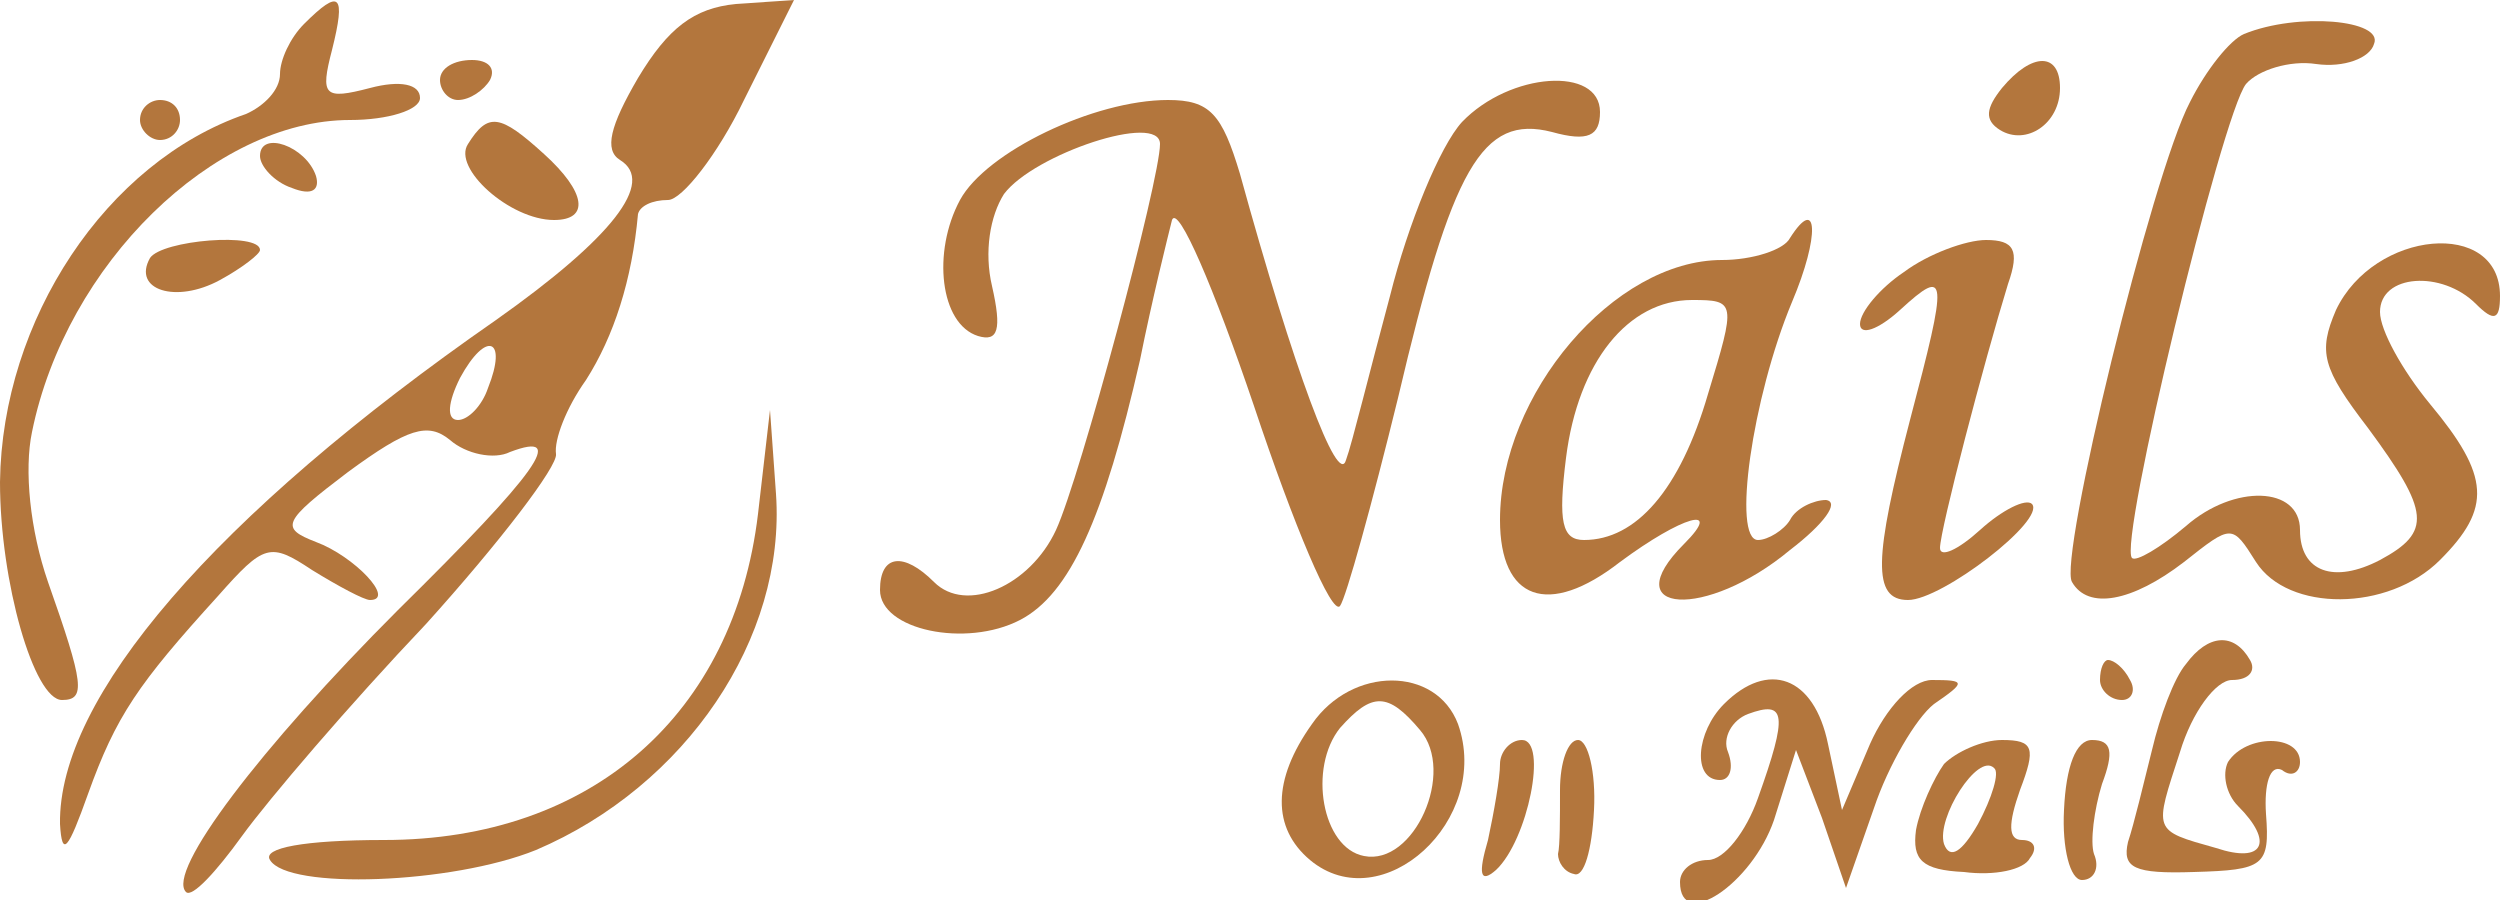
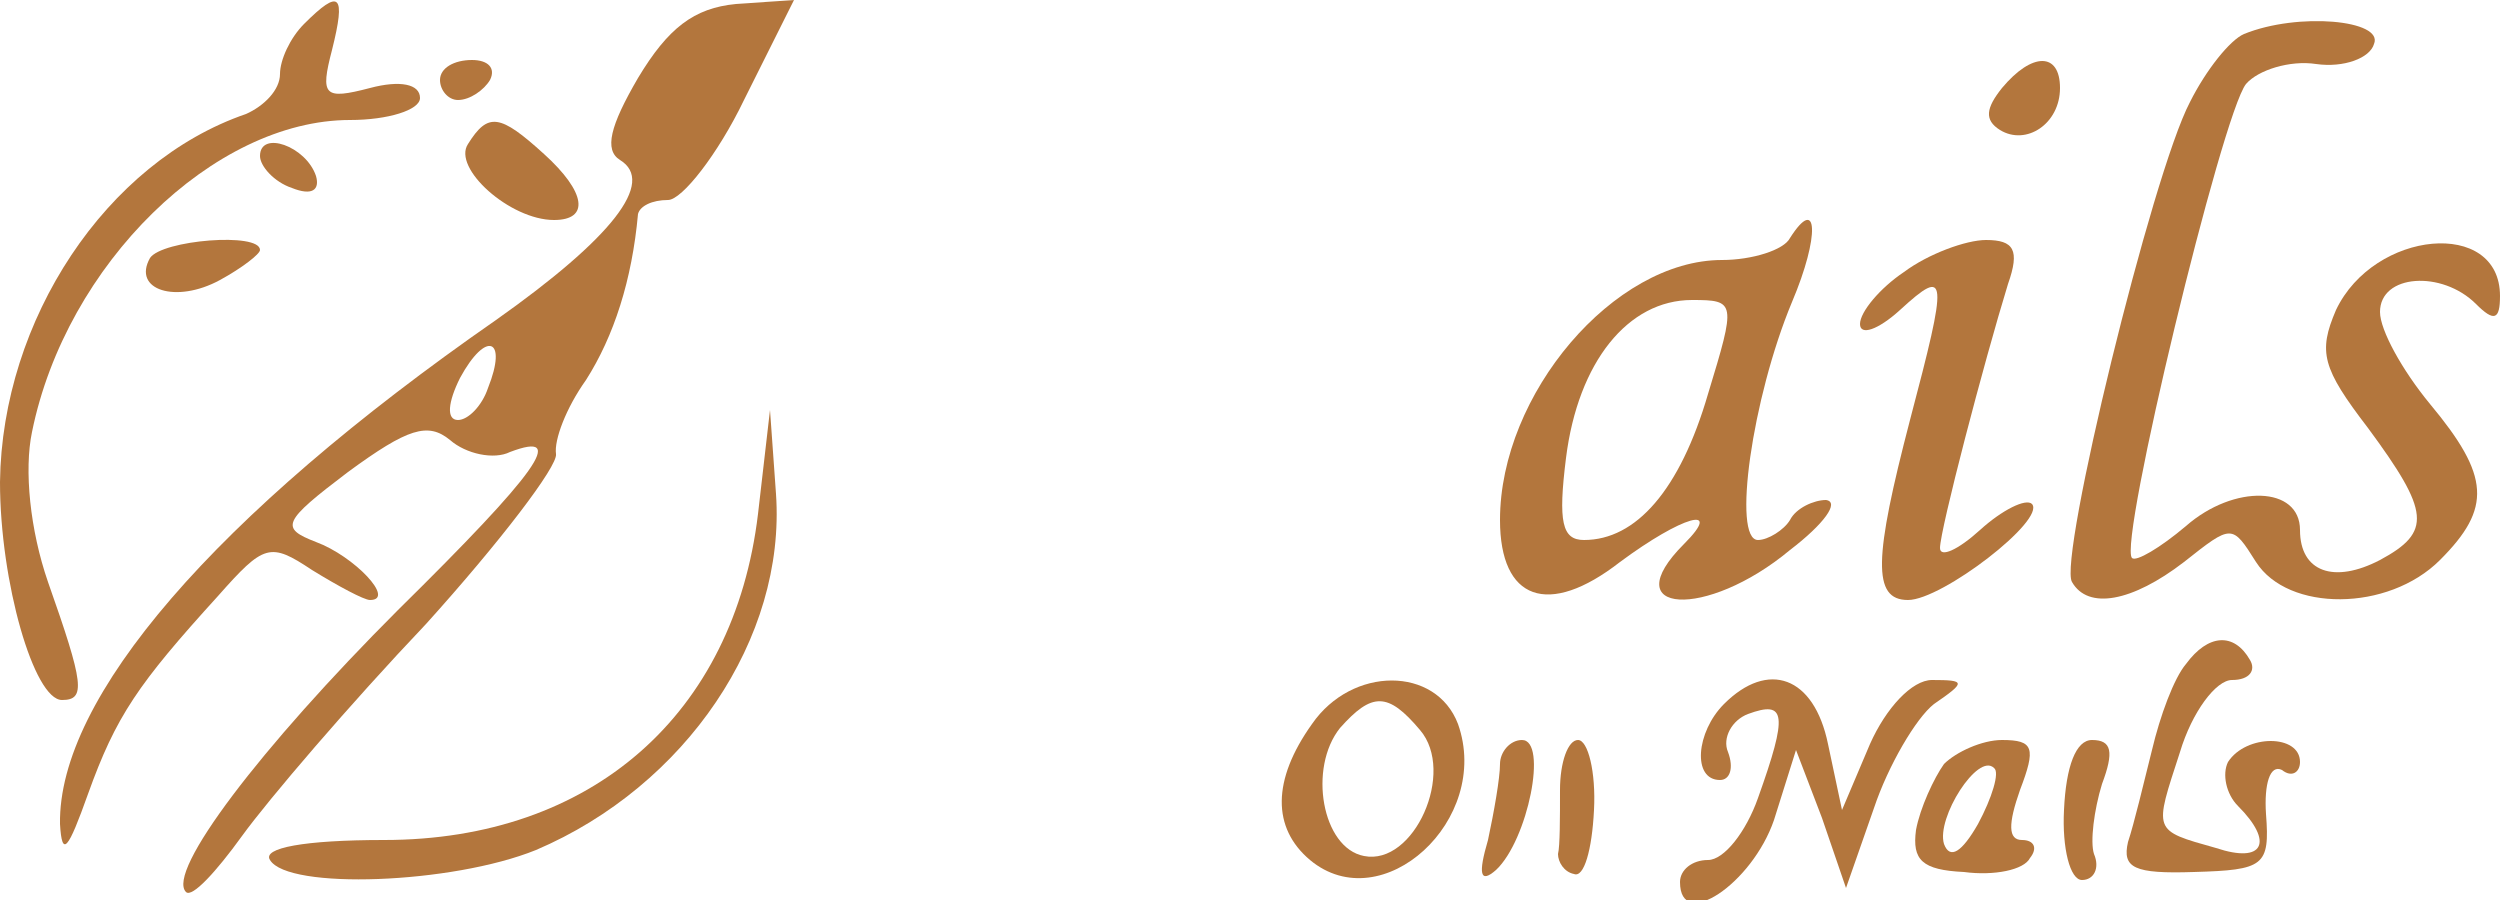
<svg xmlns="http://www.w3.org/2000/svg" version="1.0" width="125pt" height="45pt" viewBox="0 0 125 45" preserveAspectRatio="xMidYMid meet">
  <g transform="translate(0,45) scale(0.1,-0.1)" fill="#b3763d" stroke="none">
    <path d="M152 438 c-7 -7 -12 -18 -12 -25 0 -8 -8 -16 -17 -20 -70 -24 -122 -103 -123 -184 0 -50 17 -109 31 -109 12 0 11 8 -7 59 -9 26 -12 56 -8 75 17 84 91 156 159 156 19 0 35 5 35 11 0 7 -10 9 -25 5 -23 -6 -25 -4 -19 19 7 28 4 31 -14 13z" />
    <path d="M319 411 c-14 -24 -17 -36 -9 -41 18 -11 -4 -39 -62 -80 -141 -98 -219 -189 -218 -252 1 -17 4 -13 14 15 14 39 25 55 65 99 23 26 26 27 47 13 13 -8 26 -15 29 -15 13 0 -8 22 -27 29 -18 7 -17 10 16 35 30 22 40 25 51 16 8 -7 22 -10 30 -6 29 11 14 -10 -56 -79 -69 -69 -116 -131 -106 -141 3 -3 15 10 28 28 13 18 54 66 92 106 37 41 66 79 65 85 -1 7 5 23 15 37 14 22 23 50 26 83 1 4 7 7 15 7 7 0 25 23 38 50 l25 50 -29 -2 c-21 -2 -34 -12 -49 -37z m-75 -155 c-3 -9 -10 -16 -15 -16 -6 0 -5 9 1 21 13 24 24 20 14 -5z" />
    <path d="M1122 433 c-7 -3 -19 -18 -27 -34 -19 -36 -66 -229 -59 -240 8 -14 30 -10 56 10 24 19 24 19 36 0 16 -25 66 -25 92 1 26 26 25 42 -5 78 -14 17 -25 37 -25 46 0 19 31 21 48 4 9 -9 12 -8 12 4 0 39 -63 33 -82 -7 -9 -21 -7 -29 16 -59 31 -42 32 -52 6 -66 -23 -12 -40 -6 -40 15 0 22 -33 23 -57 2 -13 -11 -25 -18 -27 -16 -7 7 45 222 57 237 6 7 22 12 35 10 14 -2 27 3 29 10 5 12 -38 16 -65 5z" />
    <path d="M220 410 c0 -5 4 -10 9 -10 6 0 13 5 16 10 3 6 -1 10 -9 10 -9 0 -16 -4 -16 -10z" />
    <path d="M1001 406 c-8 -10 -9 -16 -1 -21 13 -8 30 3 30 21 0 18 -14 18 -29 0z" />
-     <path d="M731 389 c-11 -12 -27 -51 -36 -87 -10 -37 -19 -74 -22 -82 -4 -14 -26 45 -53 143 -9 30 -15 37 -36 37 -37 0 -91 -26 -104 -50 -14 -26 -10 -62 9 -68 10 -3 12 3 7 25 -4 17 -1 35 6 46 15 20 78 41 78 25 0 -18 -40 -167 -52 -193 -13 -28 -45 -42 -61 -26 -15 15 -27 14 -27 -4 0 -20 43 -29 70 -15 25 13 42 51 60 130 6 30 14 62 16 70 3 8 21 -34 41 -93 20 -60 39 -105 43 -100 3 4 16 51 29 104 27 115 42 142 77 133 18 -5 24 -2 24 10 0 23 -45 20 -69 -5z" />
-     <path d="M70 390 c0 -5 5 -10 10 -10 6 0 10 5 10 10 0 6 -4 10 -10 10 -5 0 -10 -4 -10 -10z" />
    <path d="M234 378 c-8 -12 21 -38 43 -38 18 0 16 14 -5 33 -22 20 -28 21 -38 5z" />
    <path d="M130 372 c0 -5 7 -13 16 -16 10 -4 14 -1 12 6 -5 15 -28 23 -28 10z" />
    <path d="M895 331 c-3 -6 -19 -11 -34 -11 -54 0 -111 -67 -111 -130 0 -40 24 -49 60 -21 31 23 52 29 32 9 -35 -35 11 -38 53 -3 17 13 25 24 18 25 -6 0 -15 -4 -18 -10 -3 -5 -11 -10 -16 -10 -13 0 -3 71 17 119 14 33 13 54 -1 32z m-41 -78 c-14 -48 -36 -73 -62 -73 -11 0 -13 9 -9 41 6 48 31 79 63 79 22 0 22 -1 8 -47z" />
    <path d="M75 321 c-9 -16 13 -23 35 -11 11 6 20 13 20 15 0 9 -49 5 -55 -4z" />
    <path d="M952 314 c-12 -8 -22 -20 -22 -26 0 -6 9 -3 20 7 24 22 24 17 5 -55 -18 -69 -19 -90 -1 -90 17 0 69 40 62 48 -3 3 -15 -3 -26 -13 -11 -10 -20 -14 -20 -9 0 9 22 93 34 132 6 17 3 22 -11 22 -10 0 -29 -7 -41 -16z" />
    <path d="M379 193 c-12 -100 -83 -163 -187 -163 -40 0 -61 -4 -57 -10 9 -15 91 -12 133 5 75 32 125 106 120 178 l-3 42 -6 -52z" />
    <path d="M1093 118 c-6 -7 -13 -26 -17 -43 -4 -16 -9 -37 -12 -46 -3 -13 3 -16 33 -15 35 1 38 3 36 29 -1 15 2 25 8 22 5 -4 9 -1 9 4 0 14 -27 14 -36 0 -3 -6 -1 -16 5 -22 18 -18 13 -29 -11 -21 -32 9 -31 8 -18 48 6 20 18 36 26 36 9 0 12 5 9 10 -8 14 -21 13 -32 -2z" />
-     <path d="M1050 110 c0 -5 5 -10 11 -10 5 0 7 5 4 10 -3 6 -8 10 -11 10 -2 0 -4 -4 -4 -10z" />
-     <path d="M656 88 c-20 -28 -20 -52 -1 -68 36 -30 91 20 74 68 -11 29 -53 29 -73 0z m54 -3 c18 -21 -3 -68 -28 -63 -21 4 -28 44 -12 64 16 18 24 18 40 -1z" />
+     <path d="M656 88 c-20 -28 -20 -52 -1 -68 36 -30 91 20 74 68 -11 29 -53 29 -73 0z m54 -3 c18 -21 -3 -68 -28 -63 -21 4 -28 44 -12 64 16 18 24 18 40 -1" />
    <path d="M862 98 c-14 -14 -16 -38 -2 -38 5 0 7 6 4 14 -3 7 2 16 10 19 19 7 20 0 5 -42 -6 -17 -17 -31 -25 -31 -8 0 -14 -5 -14 -11 0 -25 36 -1 47 31 l11 35 13 -34 12 -35 14 40 c7 21 21 45 30 52 16 11 16 12 -1 12 -10 0 -23 -14 -31 -32 l-14 -33 -7 33 c-7 34 -30 42 -52 20z" />
    <path d="M750 68 c0 -7 -3 -24 -6 -38 -5 -17 -4 -22 4 -15 16 15 26 65 13 65 -6 0 -11 -6 -11 -12z" />
    <path d="M780 55 c0 -14 0 -28 -1 -32 0 -4 3 -9 8 -10 5 -2 9 12 10 32 1 19 -3 35 -8 35 -5 0 -9 -11 -9 -25z" />
    <path d="M972 68 c-5 -7 -12 -22 -14 -33 -2 -15 3 -20 24 -21 15 -2 30 1 33 7 4 5 2 9 -4 9 -7 0 -7 8 -1 25 8 21 7 25 -9 25 -10 0 -23 -6 -29 -12z m17 -30 c-8 -14 -14 -18 -17 -10 -4 13 17 46 25 38 3 -2 -1 -15 -8 -28z" />
    <path d="M1032 45 c-1 -19 3 -35 9 -35 6 0 9 6 6 13 -2 6 0 22 4 35 6 16 5 22 -5 22 -8 0 -13 -13 -14 -35z" />
  </g>
</svg>